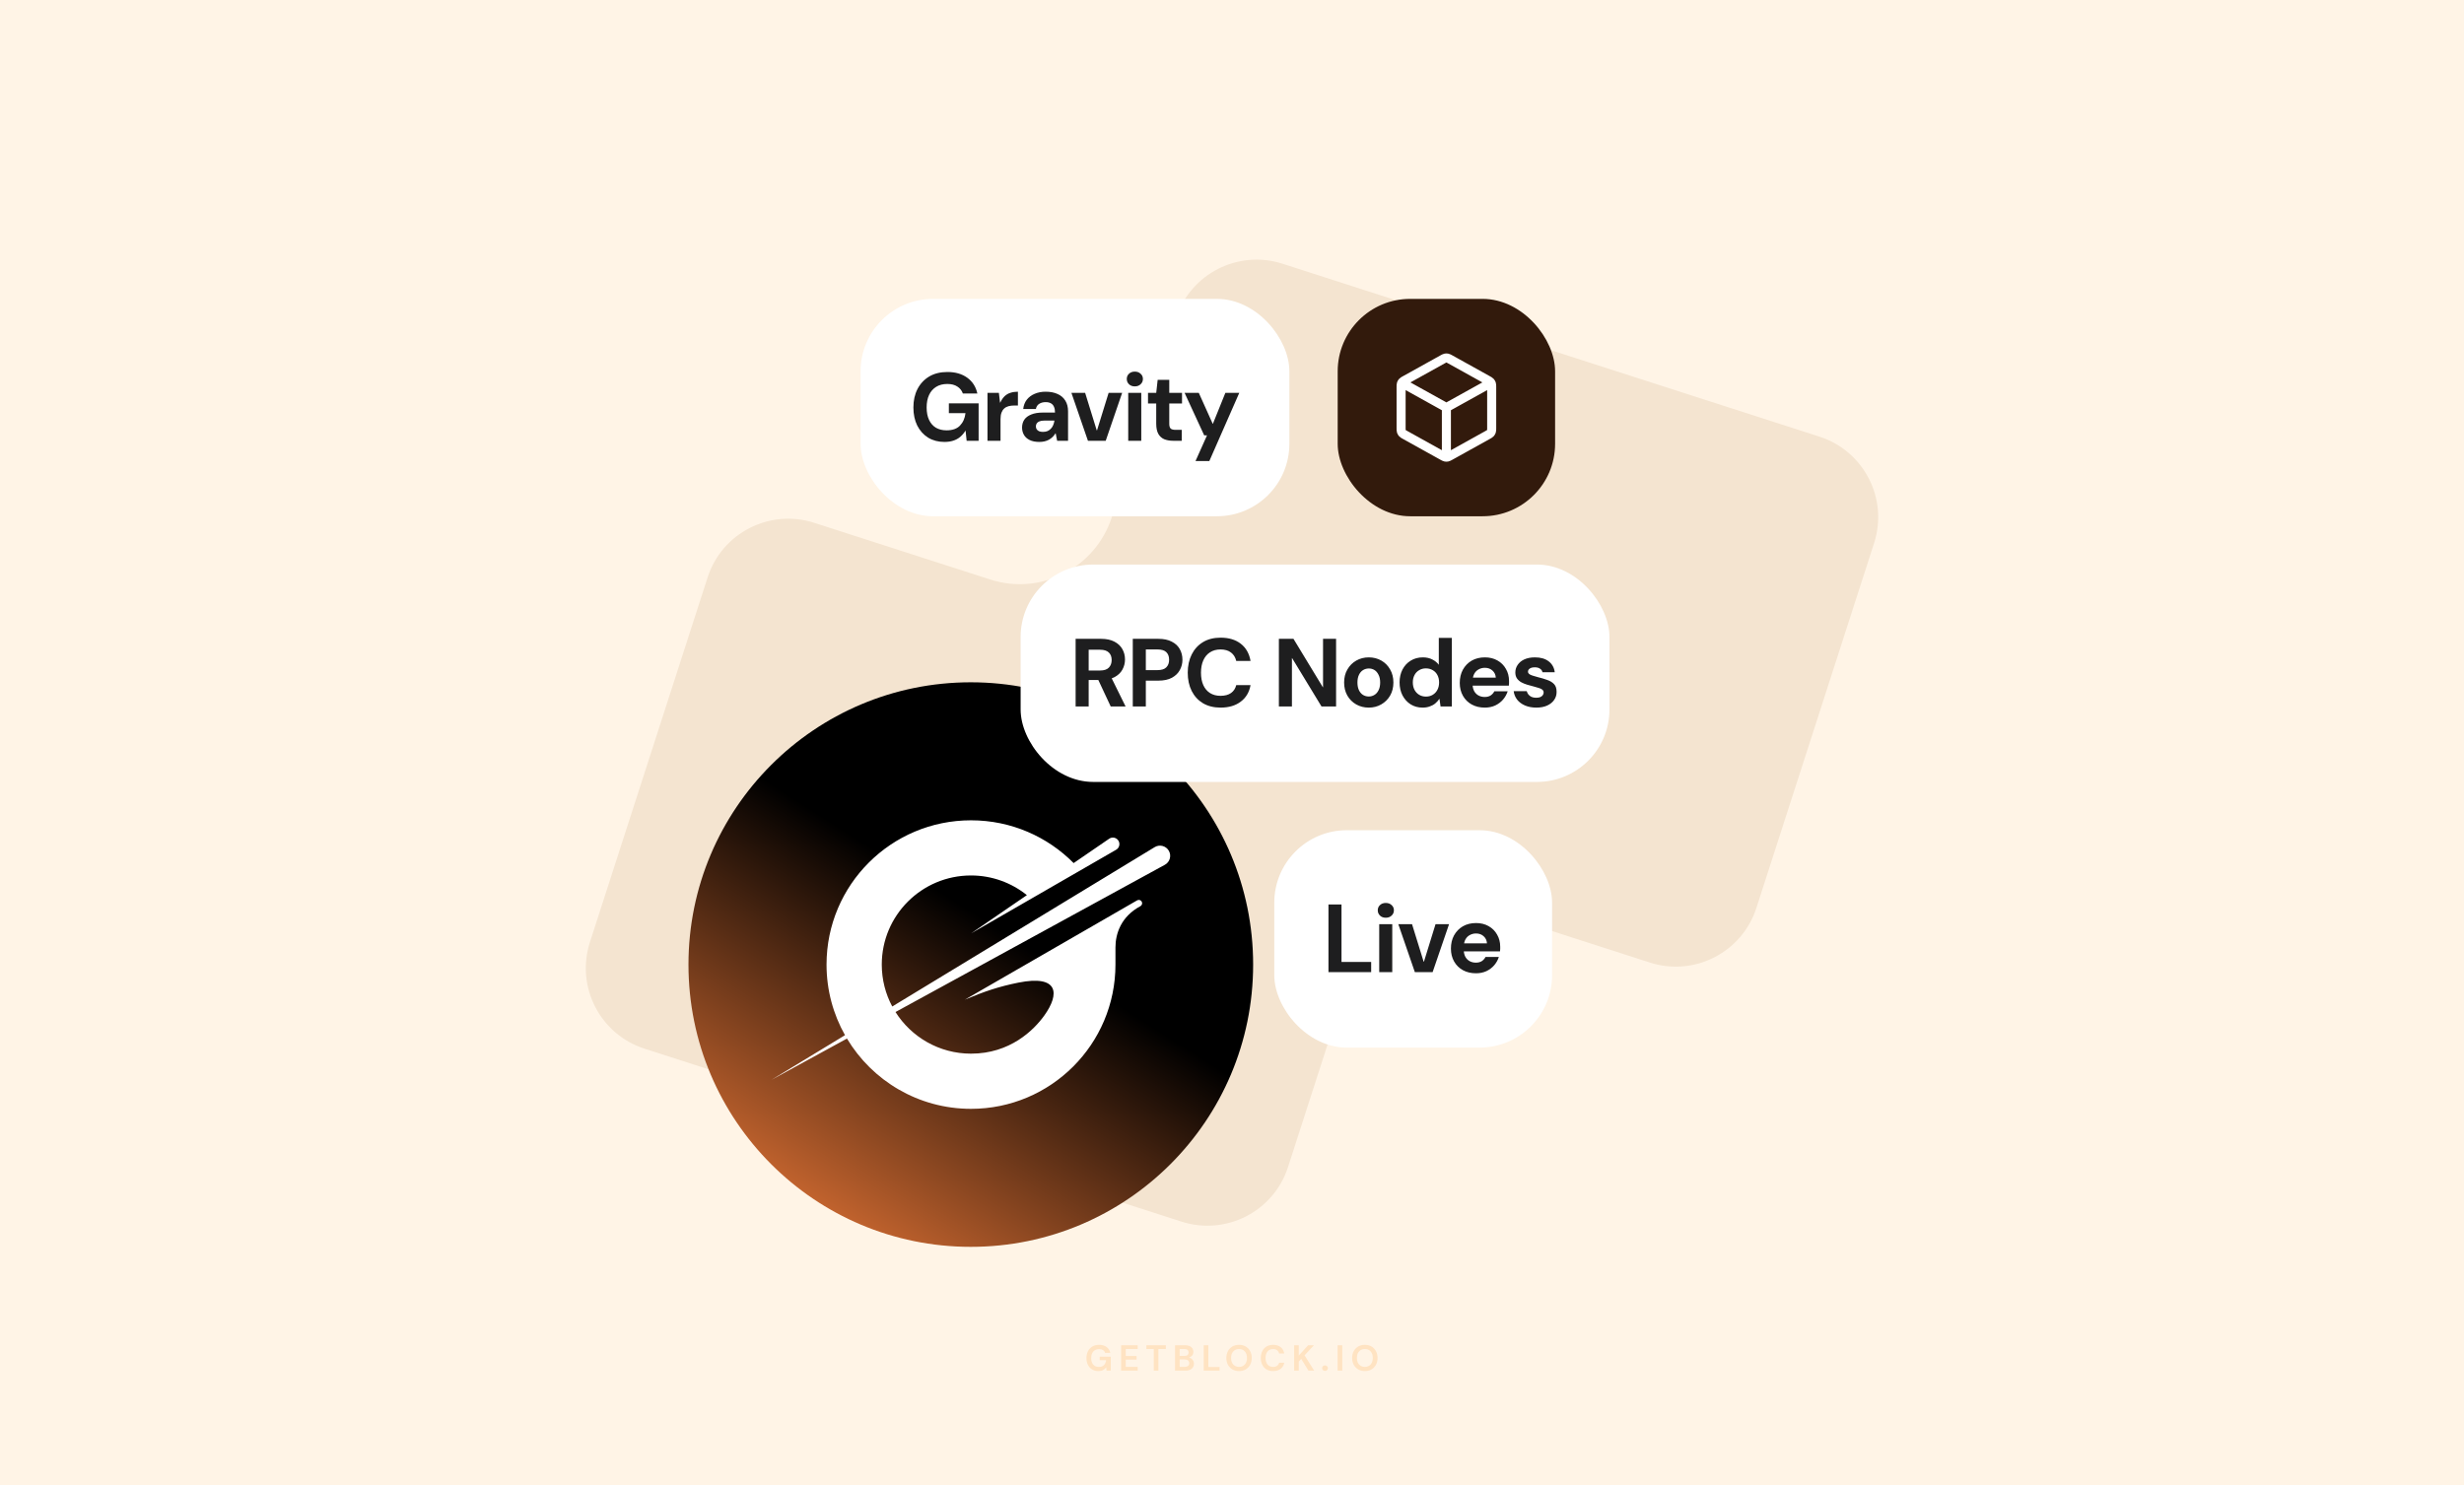
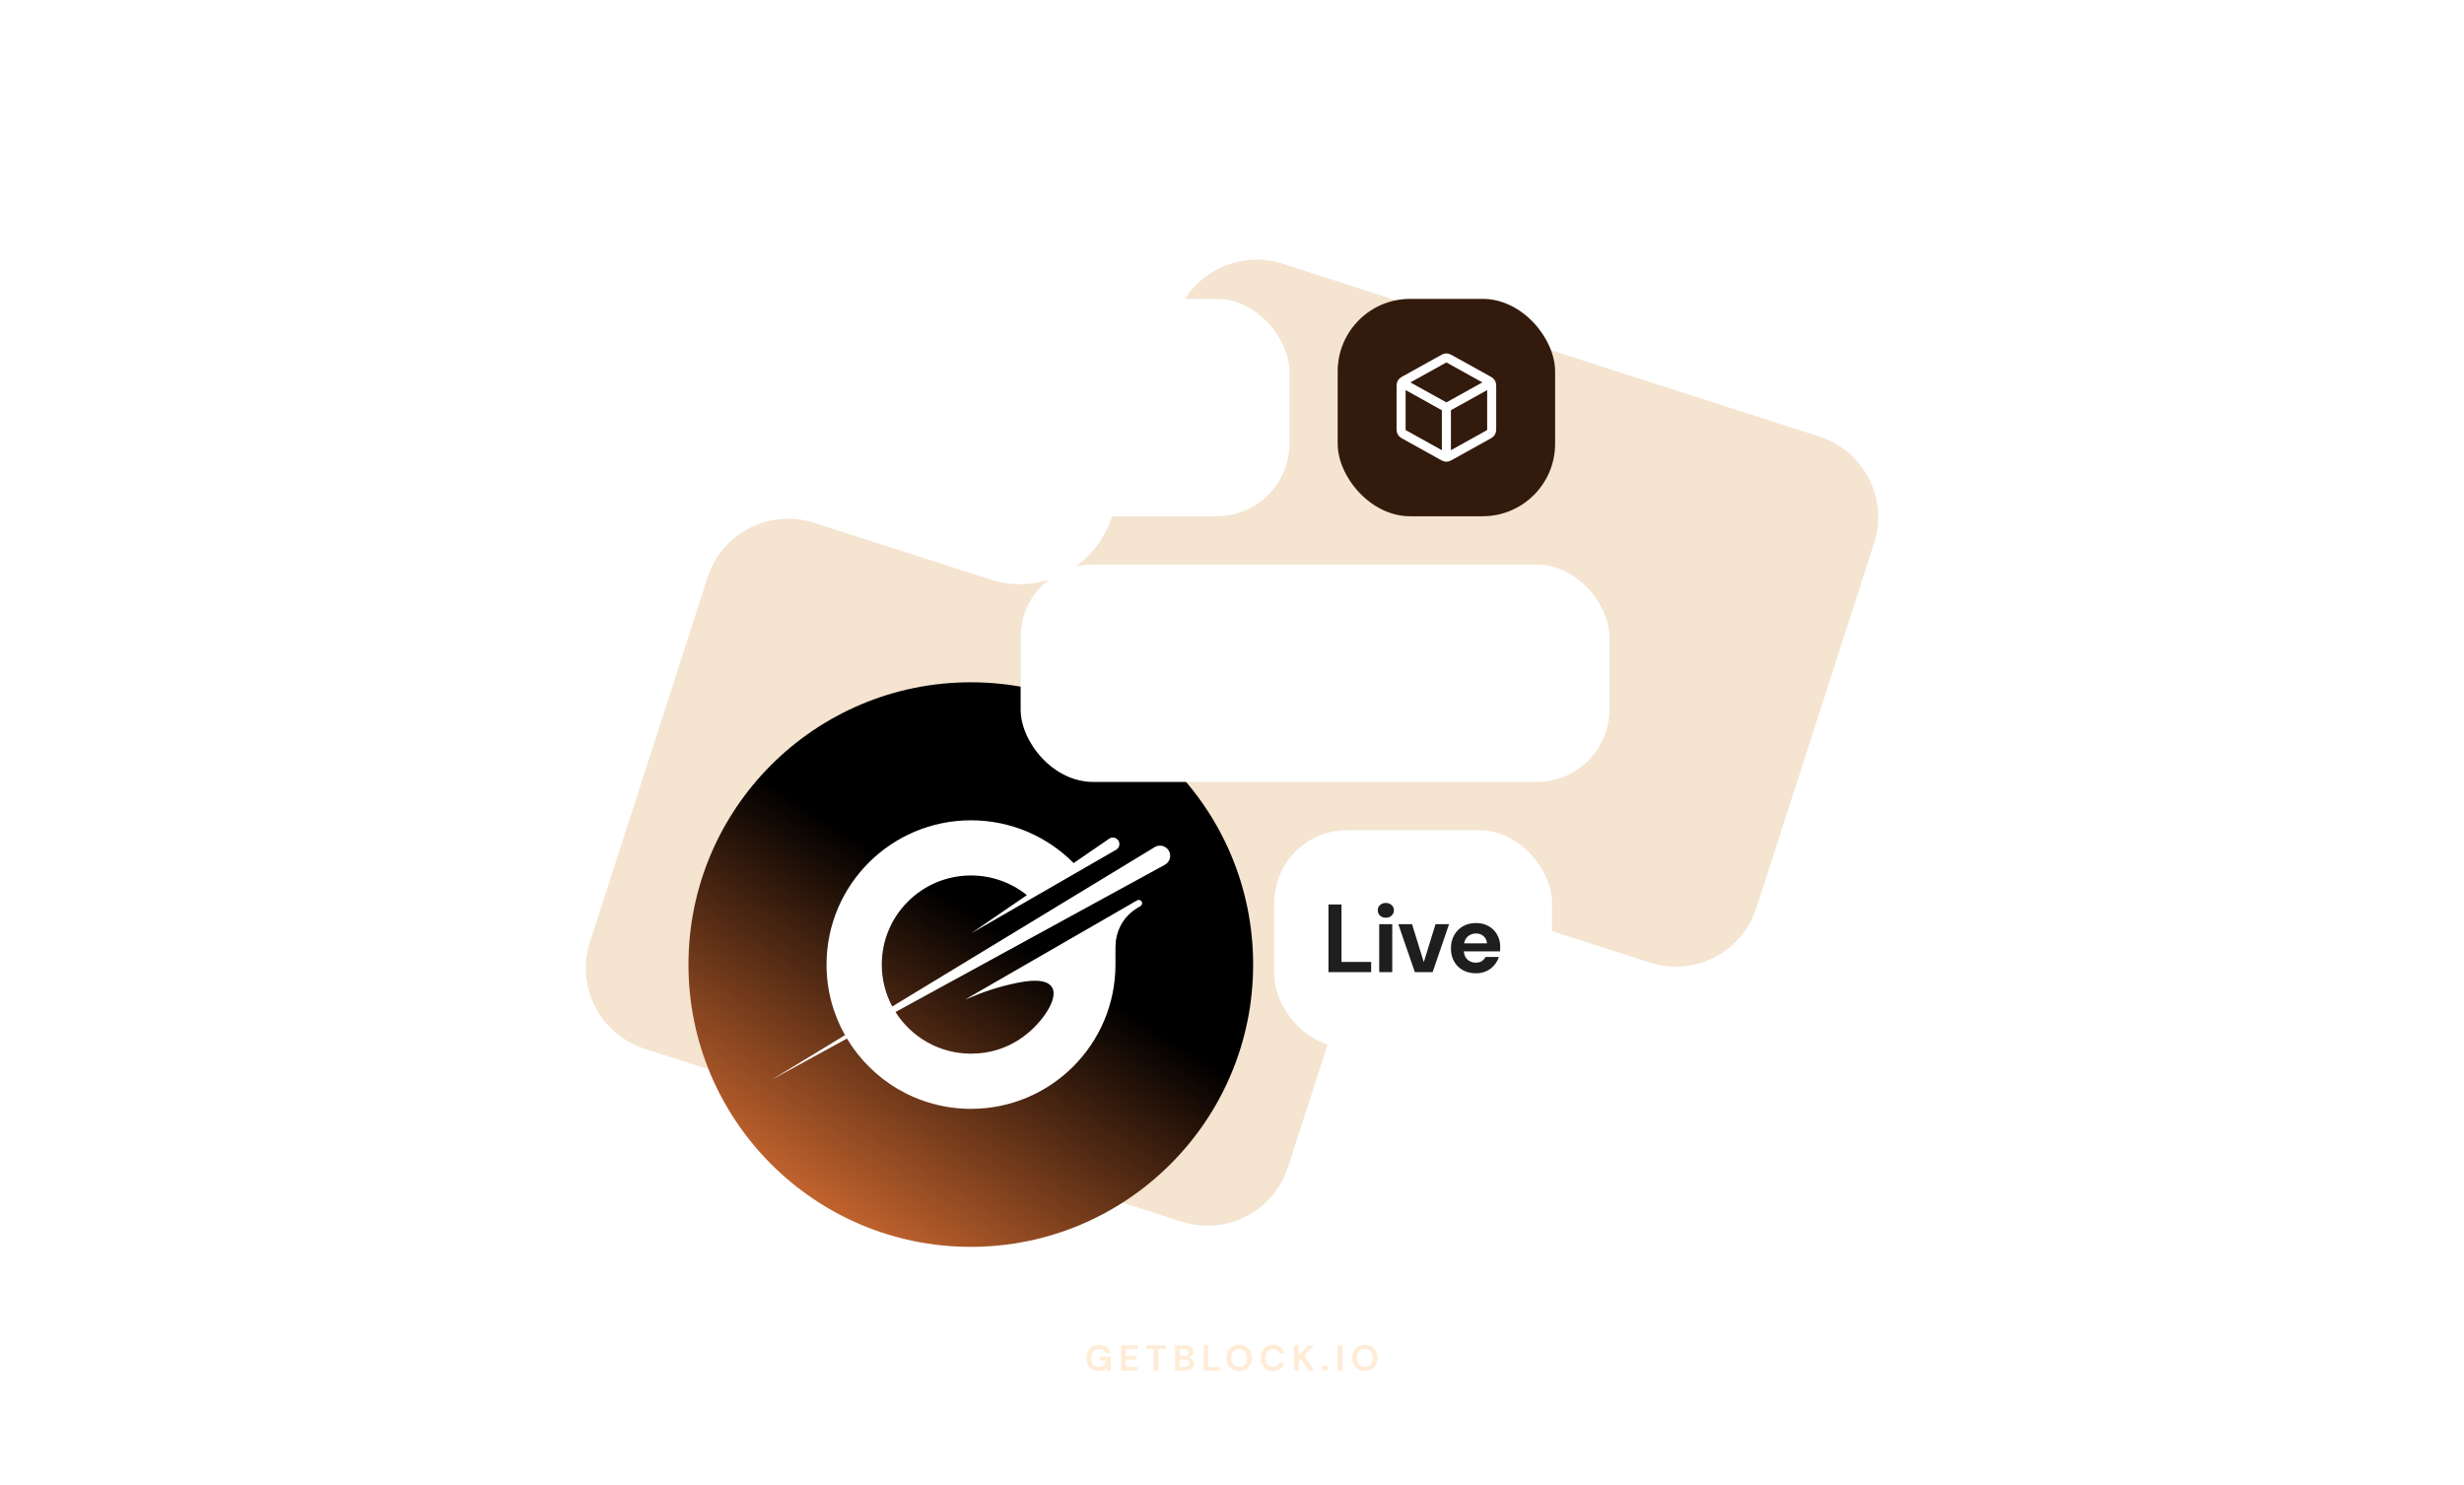
<svg xmlns="http://www.w3.org/2000/svg" width="816" height="492" viewBox="0 0 816 492" fill="none">
-   <rect width="816" height="492" fill="#FFF4E6" />
  <path fill-rule="evenodd" clip-rule="evenodd" d="M602.554 144.638C617.294 149.386 625.392 165.176 620.64 179.905L581.656 300.753C576.904 315.482 561.104 323.574 546.364 318.826L488.072 300.048C471.255 294.631 453.23 303.868 447.806 320.683L426.552 386.568C421.801 401.298 406 409.389 391.26 404.641L213.446 347.362C198.706 342.614 190.608 326.824 195.36 312.095L234.344 191.247C239.096 176.518 254.896 168.426 269.636 173.174L327.928 191.952C344.745 197.369 362.77 188.132 368.194 171.317L389.448 105.432C394.199 90.702 410 82.611 424.74 87.359L602.554 144.638Z" fill="#F4E4D0" />
  <path opacity="0.16" d="M363.747 454.144C362.955 454.144 362.263 453.964 361.671 453.604C361.079 453.244 360.619 452.744 360.291 452.104C359.963 451.456 359.799 450.704 359.799 449.848C359.799 448.984 359.967 448.224 360.303 447.568C360.647 446.904 361.131 446.388 361.755 446.02C362.387 445.644 363.135 445.456 363.999 445.456C364.983 445.456 365.799 445.692 366.447 446.164C367.095 446.636 367.515 447.288 367.707 448.12H365.991C365.863 447.728 365.631 447.424 365.295 447.208C364.959 446.984 364.527 446.872 363.999 446.872C363.159 446.872 362.511 447.14 362.055 447.676C361.599 448.204 361.371 448.932 361.371 449.86C361.371 450.788 361.595 451.508 362.043 452.02C362.499 452.524 363.115 452.776 363.891 452.776C364.651 452.776 365.223 452.572 365.607 452.164C365.999 451.748 366.235 451.204 366.315 450.532H364.191V449.38H367.863V454H366.447L366.327 452.896C366.055 453.296 365.715 453.604 365.307 453.82C364.899 454.036 364.379 454.144 363.747 454.144ZM371.277 454V445.6H376.761V446.836H372.813V449.14H376.401V450.34H372.813V452.764H376.761V454H371.277ZM382.09 454V446.836H379.642V445.6H386.086V446.836H383.626V454H382.09ZM389.144 454V445.6H392.516C393.388 445.6 394.052 445.804 394.508 446.212C394.972 446.612 395.204 447.128 395.204 447.76C395.204 448.288 395.06 448.712 394.772 449.032C394.492 449.344 394.148 449.556 393.74 449.668C394.22 449.764 394.616 450.004 394.928 450.388C395.24 450.764 395.396 451.204 395.396 451.708C395.396 452.372 395.156 452.92 394.676 453.352C394.196 453.784 393.516 454 392.636 454H389.144ZM390.68 449.128H392.288C392.72 449.128 393.052 449.028 393.284 448.828C393.516 448.628 393.632 448.344 393.632 447.976C393.632 447.624 393.516 447.348 393.284 447.148C393.06 446.94 392.72 446.836 392.264 446.836H390.68V449.128ZM390.68 452.752H392.396C392.852 452.752 393.204 452.648 393.452 452.44C393.708 452.224 393.836 451.924 393.836 451.54C393.836 451.148 393.704 450.84 393.44 450.616C393.176 450.392 392.82 450.28 392.372 450.28H390.68V452.752ZM398.634 454V445.6H400.17V452.8H403.89V454H398.634ZM410.338 454.144C409.498 454.144 408.762 453.96 408.13 453.592C407.506 453.224 407.014 452.716 406.654 452.068C406.302 451.412 406.126 450.656 406.126 449.8C406.126 448.944 406.302 448.192 406.654 447.544C407.014 446.888 407.506 446.376 408.13 446.008C408.762 445.64 409.498 445.456 410.338 445.456C411.17 445.456 411.902 445.64 412.534 446.008C413.166 446.376 413.658 446.888 414.01 447.544C414.362 448.192 414.538 448.944 414.538 449.8C414.538 450.656 414.362 451.412 414.01 452.068C413.658 452.716 413.166 453.224 412.534 453.592C411.902 453.96 411.17 454.144 410.338 454.144ZM410.338 452.764C411.138 452.764 411.774 452.5 412.246 451.972C412.726 451.444 412.966 450.72 412.966 449.8C412.966 448.88 412.726 448.156 412.246 447.628C411.774 447.1 411.138 446.836 410.338 446.836C409.538 446.836 408.898 447.1 408.418 447.628C407.938 448.156 407.698 448.88 407.698 449.8C407.698 450.72 407.938 451.444 408.418 451.972C408.898 452.5 409.538 452.764 410.338 452.764ZM421.618 454.144C420.77 454.144 420.042 453.964 419.434 453.604C418.826 453.236 418.358 452.728 418.03 452.08C417.702 451.424 417.538 450.668 417.538 449.812C417.538 448.956 417.702 448.2 418.03 447.544C418.358 446.888 418.826 446.376 419.434 446.008C420.042 445.64 420.77 445.456 421.618 445.456C422.626 445.456 423.45 445.708 424.09 446.212C424.738 446.708 425.142 447.408 425.302 448.312H423.61C423.506 447.856 423.282 447.5 422.938 447.244C422.602 446.98 422.154 446.848 421.594 446.848C420.818 446.848 420.21 447.112 419.77 447.64C419.33 448.168 419.11 448.892 419.11 449.812C419.11 450.732 419.33 451.456 419.77 451.984C420.21 452.504 420.818 452.764 421.594 452.764C422.154 452.764 422.602 452.644 422.938 452.404C423.282 452.156 423.506 451.816 423.61 451.384H425.302C425.142 452.248 424.738 452.924 424.09 453.412C423.45 453.9 422.626 454.144 421.618 454.144ZM428.582 454V445.6H430.118V448.996L433.226 445.6H435.122L432.026 448.936L435.206 454H433.322L430.922 450.112L430.118 450.988V454H428.582ZM438.802 454.084C438.522 454.084 438.29 453.996 438.106 453.82C437.93 453.644 437.842 453.432 437.842 453.184C437.842 452.928 437.93 452.712 438.106 452.536C438.29 452.36 438.522 452.272 438.802 452.272C439.082 452.272 439.31 452.36 439.486 452.536C439.67 452.712 439.762 452.928 439.762 453.184C439.762 453.432 439.67 453.644 439.486 453.82C439.31 453.996 439.082 454.084 438.802 454.084ZM442.98 454V445.6H444.516V454H442.98ZM452 454.144C451.16 454.144 450.424 453.96 449.792 453.592C449.168 453.224 448.676 452.716 448.316 452.068C447.964 451.412 447.788 450.656 447.788 449.8C447.788 448.944 447.964 448.192 448.316 447.544C448.676 446.888 449.168 446.376 449.792 446.008C450.424 445.64 451.16 445.456 452 445.456C452.832 445.456 453.564 445.64 454.196 446.008C454.828 446.376 455.32 446.888 455.672 447.544C456.024 448.192 456.2 448.944 456.2 449.8C456.2 450.656 456.024 451.412 455.672 452.068C455.32 452.716 454.828 453.224 454.196 453.592C453.564 453.96 452.832 454.144 452 454.144ZM452 452.764C452.8 452.764 453.436 452.5 453.908 451.972C454.388 451.444 454.628 450.72 454.628 449.8C454.628 448.88 454.388 448.156 453.908 447.628C453.436 447.1 452.8 446.836 452 446.836C451.2 446.836 450.56 447.1 450.08 447.628C449.6 448.156 449.36 448.88 449.36 449.8C449.36 450.72 449.6 451.444 450.08 451.972C450.56 452.5 451.2 452.764 452 452.764Z" fill="#FF8800" />
  <rect x="285" y="99" width="142" height="72" rx="24" fill="white" />
-   <path d="M312.762 146.384C310.735 146.384 308.943 145.915 307.386 144.976C305.85 144.016 304.645 142.683 303.77 140.976C302.917 139.248 302.49 137.243 302.49 134.96C302.49 132.656 302.938 130.629 303.834 128.88C304.751 127.109 306.042 125.723 307.706 124.72C309.391 123.717 311.407 123.216 313.754 123.216C316.378 123.216 318.565 123.845 320.314 125.104C322.063 126.363 323.183 128.112 323.674 130.352H318.874C318.533 129.371 317.925 128.603 317.05 128.048C316.197 127.472 315.087 127.184 313.722 127.184C312.271 127.184 311.034 127.504 310.01 128.144C308.986 128.784 308.207 129.68 307.674 130.832C307.141 131.984 306.874 133.36 306.874 134.96C306.874 136.581 307.141 137.957 307.674 139.088C308.207 140.219 308.965 141.083 309.946 141.68C310.949 142.256 312.122 142.544 313.466 142.544C315.429 142.544 316.911 142.021 317.914 140.976C318.938 139.909 319.546 138.533 319.738 136.848H314.234V133.616H324.09V146H320.122L319.77 142.672H319.706C319.237 143.461 318.661 144.144 317.978 144.72C317.317 145.275 316.549 145.691 315.674 145.968C314.821 146.245 313.85 146.384 312.762 146.384ZM327.023 146V130.128H330.799L331.183 133.36H331.247C331.673 132.464 332.164 131.749 332.719 131.216C333.295 130.683 333.945 130.309 334.671 130.096C335.396 129.861 336.207 129.744 337.103 129.744V134.32H335.919C335.215 134.32 334.575 134.395 333.999 134.544C333.444 134.693 332.964 134.949 332.559 135.312C332.175 135.653 331.876 136.112 331.663 136.688C331.449 137.264 331.343 137.979 331.343 138.832V146H327.023ZM344.203 146.384C342.902 146.384 341.824 146.171 340.971 145.744C340.118 145.317 339.488 144.741 339.083 144.016C338.678 143.291 338.475 142.491 338.475 141.616C338.475 140.635 338.72 139.771 339.211 139.024C339.723 138.277 340.491 137.701 341.515 137.296C342.539 136.869 343.83 136.656 345.387 136.656H349.387C349.387 135.867 349.27 135.227 349.035 134.736C348.822 134.224 348.48 133.84 348.011 133.584C347.563 133.328 346.987 133.2 346.283 133.2C345.451 133.2 344.736 133.392 344.139 133.776C343.563 134.139 343.2 134.704 343.051 135.472H338.859C338.987 134.299 339.371 133.285 340.011 132.432C340.672 131.579 341.547 130.917 342.635 130.448C343.723 129.979 344.939 129.744 346.283 129.744C347.819 129.744 349.142 130 350.251 130.512C351.36 131.003 352.214 131.739 352.811 132.72C353.408 133.68 353.707 134.853 353.707 136.24V146H350.091L349.611 143.536H349.547C349.27 143.984 348.95 144.389 348.587 144.752C348.224 145.093 347.819 145.392 347.371 145.648C346.944 145.883 346.464 146.064 345.931 146.192C345.398 146.32 344.822 146.384 344.203 146.384ZM345.419 143.056C345.995 143.056 346.507 142.96 346.955 142.768C347.403 142.555 347.776 142.277 348.075 141.936C348.395 141.595 348.64 141.2 348.811 140.752C349.003 140.283 349.131 139.803 349.195 139.312H345.867C345.206 139.312 344.662 139.397 344.235 139.568C343.83 139.717 343.531 139.941 343.339 140.24C343.147 140.517 343.051 140.848 343.051 141.232C343.051 141.616 343.147 141.947 343.339 142.224C343.531 142.501 343.808 142.715 344.171 142.864C344.534 142.992 344.95 143.056 345.419 143.056ZM360.292 146L354.82 130.128H359.364L363.204 142.544H363.3L367.14 130.128H371.62L366.18 146H360.292ZM373.633 146V130.128H377.953V146H373.633ZM375.809 127.984C375.019 127.984 374.379 127.749 373.889 127.28C373.398 126.811 373.153 126.224 373.153 125.52C373.153 124.816 373.398 124.24 373.889 123.792C374.379 123.323 375.019 123.088 375.809 123.088C376.598 123.088 377.238 123.323 377.729 123.792C378.241 124.24 378.497 124.816 378.497 125.52C378.497 126.224 378.241 126.811 377.729 127.28C377.238 127.749 376.598 127.984 375.809 127.984ZM388.537 146C387.407 146 386.415 145.829 385.561 145.488C384.729 145.125 384.079 144.539 383.609 143.728C383.14 142.896 382.905 141.765 382.905 140.336V133.648H380.185V130.128H382.905L383.385 125.808H387.225V130.128H391.449V133.648H387.225V140.4C387.225 141.147 387.385 141.669 387.705 141.968C388.025 142.245 388.569 142.384 389.337 142.384H391.353V146H388.537ZM395.915 152.72L399.723 144.208H398.795L392.299 130.128H397.003L401.611 140.368H401.675L405.803 130.128H410.411L400.491 152.72H395.915Z" fill="#1E1E1F" />
  <g clip-path="url(#clip0_3802_827)">
    <path d="M415 319.5C415 267.861 373.139 226 321.5 226C269.861 226 228 267.861 228 319.5C228 371.139 269.861 413 321.5 413C373.139 413 415 371.139 415 319.5Z" fill="url(#paint0_linear_3802_827)" />
    <path d="M387.076 281.795C386.128 280.156 384.014 279.617 382.396 280.6L295.485 333.386C293.27 329.248 292.015 324.521 292.015 319.5C292.015 303.2 305.245 289.986 321.564 289.986C328.572 289.986 335.005 292.429 340.071 296.499L321.581 309.176L369.631 281.466C370.667 280.87 371.021 279.546 370.422 278.515C369.791 277.424 368.365 277.101 367.323 277.815L355.557 285.882C346.887 277.135 334.861 271.715 321.564 271.715C295.142 271.715 273.723 293.109 273.723 319.5C273.723 327.998 275.946 335.975 279.838 342.89L255.47 357.689L280.488 344.008C288.843 357.95 304.111 367.285 321.564 367.285C347.987 367.285 369.406 345.892 369.406 319.5C369.406 318.01 369.406 318.265 369.406 313.794C369.406 309.324 371.222 303.604 377.657 300.161C378.209 299.866 378.409 299.175 378.096 298.632C377.789 298.104 377.114 297.921 376.585 298.228L319.532 331.129C325.901 328.425 330.769 326.781 337.223 325.486C350.666 322.788 351.008 329.189 345.816 336.41C342.34 341.244 334.487 349.009 321.57 349.009C311.036 349.009 301.795 343.505 296.56 335.219L385.773 286.441C387.437 285.534 388.025 283.434 387.076 281.795Z" fill="white" />
  </g>
  <rect x="338" y="187" width="195" height="72" rx="24" fill="white" />
-   <path d="M356.213 234V211.6H364.597C366.389 211.6 367.871 211.909 369.045 212.528C370.239 213.147 371.125 213.979 371.701 215.024C372.277 216.048 372.565 217.189 372.565 218.448C372.565 219.643 372.277 220.763 371.701 221.808C371.146 222.832 370.271 223.664 369.077 224.304C367.903 224.923 366.389 225.232 364.533 225.232H360.533V234H356.213ZM367.829 234L363.221 224.144H367.893L372.757 234H367.829ZM360.533 222.096H364.309C365.631 222.096 366.602 221.776 367.221 221.136C367.839 220.496 368.149 219.653 368.149 218.608C368.149 217.563 367.839 216.741 367.221 216.144C366.602 215.525 365.631 215.216 364.309 215.216H360.533V222.096ZM375.143 234V211.6H383.559C385.372 211.6 386.865 211.909 388.039 212.528C389.233 213.125 390.119 213.947 390.695 214.992C391.292 216.037 391.591 217.221 391.591 218.544C391.591 219.76 391.303 220.891 390.727 221.936C390.172 222.981 389.297 223.835 388.103 224.496C386.929 225.136 385.415 225.456 383.559 225.456H379.463V234H375.143ZM379.463 221.968H383.303C384.668 221.968 385.649 221.659 386.247 221.04C386.865 220.421 387.175 219.589 387.175 218.544C387.175 217.456 386.865 216.613 386.247 216.016C385.649 215.419 384.668 215.12 383.303 215.12H379.463V221.968ZM404.222 234.384C401.982 234.384 400.041 233.904 398.398 232.944C396.777 231.963 395.529 230.608 394.654 228.88C393.779 227.131 393.342 225.115 393.342 222.832C393.342 220.549 393.779 218.533 394.654 216.784C395.529 215.035 396.777 213.669 398.398 212.688C400.019 211.707 401.961 211.216 404.222 211.216C406.953 211.216 409.182 211.888 410.91 213.232C412.638 214.576 413.715 216.475 414.142 218.928H409.406C409.129 217.733 408.553 216.805 407.678 216.144C406.803 215.461 405.641 215.12 404.19 215.12C402.846 215.12 401.683 215.44 400.702 216.08C399.742 216.699 399.006 217.584 398.494 218.736C397.982 219.888 397.726 221.253 397.726 222.832C397.726 224.411 397.982 225.776 398.494 226.928C399.006 228.059 399.742 228.933 400.702 229.552C401.683 230.171 402.846 230.48 404.19 230.48C405.641 230.48 406.803 230.171 407.678 229.552C408.553 228.933 409.129 228.059 409.406 226.928H414.142C413.737 229.253 412.659 231.077 410.91 232.4C409.182 233.723 406.953 234.384 404.222 234.384ZM423.526 234V211.6H428.358L438.086 227.632H438.15V211.6H442.47V234H437.638L427.91 218H427.846V234H423.526ZM453.29 234.384C451.754 234.384 450.367 234.032 449.13 233.328C447.892 232.624 446.911 231.643 446.186 230.384C445.482 229.125 445.13 227.685 445.13 226.064C445.13 224.421 445.492 222.981 446.218 221.744C446.943 220.485 447.924 219.504 449.162 218.8C450.399 218.096 451.775 217.744 453.29 217.744C454.826 217.744 456.212 218.096 457.45 218.8C458.687 219.504 459.658 220.485 460.362 221.744C461.087 222.981 461.45 224.421 461.45 226.064C461.45 227.707 461.087 229.157 460.362 230.416C459.636 231.653 458.655 232.624 457.418 233.328C456.202 234.032 454.826 234.384 453.29 234.384ZM453.29 230.704C453.972 230.704 454.591 230.533 455.146 230.192C455.722 229.851 456.18 229.339 456.522 228.656C456.884 227.952 457.066 227.088 457.066 226.064C457.066 225.04 456.884 224.187 456.522 223.504C456.18 222.8 455.732 222.277 455.178 221.936C454.623 221.595 454.004 221.424 453.322 221.424C452.639 221.424 452.01 221.595 451.434 221.936C450.858 222.277 450.399 222.8 450.058 223.504C449.716 224.187 449.546 225.04 449.546 226.064C449.546 227.088 449.716 227.952 450.058 228.656C450.399 229.339 450.847 229.851 451.402 230.192C451.978 230.533 452.607 230.704 453.29 230.704ZM471.113 234.384C469.62 234.384 468.297 234.021 467.145 233.296C466.014 232.571 465.118 231.579 464.457 230.32C463.817 229.061 463.497 227.632 463.497 226.032C463.497 224.453 463.817 223.035 464.457 221.776C465.118 220.517 466.025 219.536 467.177 218.832C468.35 218.107 469.694 217.744 471.209 217.744C472.404 217.744 473.449 217.979 474.345 218.448C475.241 218.896 475.956 219.483 476.489 220.208V211.28H480.809V234H477.065L476.713 231.504H476.649C476.286 232.059 475.838 232.56 475.305 233.008C474.793 233.435 474.185 233.765 473.481 234C472.798 234.256 472.009 234.384 471.113 234.384ZM472.233 230.736C473.086 230.736 473.844 230.533 474.505 230.128C475.166 229.723 475.678 229.168 476.041 228.464C476.404 227.76 476.585 226.949 476.585 226.032C476.585 225.136 476.404 224.336 476.041 223.632C475.678 222.928 475.166 222.384 474.505 222C473.844 221.595 473.076 221.392 472.201 221.392C471.369 221.392 470.622 221.595 469.961 222C469.3 222.384 468.788 222.928 468.425 223.632C468.062 224.336 467.881 225.136 467.881 226.032C467.881 226.949 468.062 227.76 468.425 228.464C468.788 229.168 469.3 229.723 469.961 230.128C470.622 230.533 471.38 230.736 472.233 230.736ZM491.715 234.384C490.094 234.384 488.654 234.043 487.395 233.36C486.158 232.677 485.187 231.717 484.483 230.48C483.779 229.243 483.427 227.824 483.427 226.224C483.427 224.56 483.768 223.099 484.451 221.84C485.155 220.56 486.126 219.557 487.363 218.832C488.622 218.107 490.083 217.744 491.747 217.744C493.326 217.744 494.712 218.085 495.907 218.768C497.123 219.451 498.062 220.389 498.723 221.584C499.406 222.757 499.747 224.091 499.747 225.584C499.747 225.797 499.747 226.043 499.747 226.32C499.747 226.576 499.726 226.843 499.683 227.12H486.499V224.464H495.363C495.299 223.483 494.926 222.693 494.243 222.096C493.582 221.499 492.75 221.2 491.747 221.2C491 221.2 490.318 221.371 489.699 221.712C489.08 222.032 488.59 222.523 488.227 223.184C487.864 223.845 487.683 224.688 487.683 225.712V226.64C487.683 227.515 487.854 228.272 488.195 228.912C488.536 229.531 489.006 230.011 489.603 230.352C490.222 230.693 490.915 230.864 491.683 230.864C492.472 230.864 493.134 230.693 493.667 230.352C494.2 229.989 494.606 229.531 494.883 228.976H499.299C498.979 229.979 498.467 230.896 497.763 231.728C497.059 232.539 496.195 233.189 495.171 233.68C494.147 234.149 492.995 234.384 491.715 234.384ZM508.774 234.384C507.366 234.384 506.118 234.149 505.03 233.68C503.942 233.211 503.078 232.571 502.438 231.76C501.798 230.928 501.414 229.989 501.286 228.944H505.606C505.713 229.328 505.894 229.691 506.15 230.032C506.406 230.352 506.748 230.619 507.174 230.832C507.622 231.024 508.134 231.12 508.71 231.12C509.286 231.12 509.756 231.045 510.118 230.896C510.481 230.725 510.748 230.512 510.918 230.256C511.11 229.979 511.206 229.701 511.206 229.424C511.206 228.997 511.068 228.677 510.79 228.464C510.534 228.229 510.15 228.037 509.638 227.888C509.148 227.717 508.561 227.547 507.878 227.376C507.196 227.205 506.492 227.013 505.766 226.8C505.062 226.587 504.412 226.32 503.814 226C503.217 225.659 502.737 225.232 502.374 224.72C502.012 224.187 501.83 223.525 501.83 222.736C501.83 221.819 502.086 220.987 502.598 220.24C503.11 219.472 503.846 218.864 504.806 218.416C505.788 217.968 506.961 217.744 508.326 217.744C510.225 217.744 511.74 218.181 512.87 219.056C514.022 219.931 514.694 221.136 514.886 222.672H510.822C510.716 222.16 510.438 221.765 509.99 221.488C509.564 221.189 508.998 221.04 508.294 221.04C507.569 221.04 507.004 221.179 506.598 221.456C506.214 221.733 506.022 222.075 506.022 222.48C506.022 222.779 506.15 223.035 506.406 223.248C506.684 223.461 507.068 223.643 507.558 223.792C508.049 223.941 508.636 224.112 509.318 224.304C510.47 224.581 511.505 224.891 512.422 225.232C513.361 225.552 514.108 226.011 514.662 226.608C515.217 227.184 515.494 228.027 515.494 229.136C515.516 230.139 515.249 231.035 514.694 231.824C514.161 232.613 513.382 233.243 512.358 233.712C511.356 234.16 510.161 234.384 508.774 234.384Z" fill="#1E1E1F" />
  <rect x="443" y="99" width="72" height="72" rx="24" fill="#321A0C" />
  <path d="M493.167 127.13L479 135M479 135L464.833 127.13M479 135L479 150.833M494 141.764V128.236C494 127.665 494 127.379 493.916 127.124C493.841 126.899 493.72 126.692 493.559 126.518C493.377 126.321 493.128 126.182 492.628 125.905L480.295 119.053C479.822 118.79 479.586 118.659 479.336 118.607C479.114 118.562 478.886 118.562 478.664 118.607C478.414 118.659 478.178 118.79 477.705 119.053L465.372 125.905C464.872 126.182 464.623 126.321 464.441 126.518C464.28 126.692 464.159 126.899 464.084 127.124C464 127.379 464 127.665 464 128.236V141.764C464 142.335 464 142.621 464.084 142.876C464.159 143.101 464.28 143.308 464.441 143.482C464.623 143.679 464.872 143.818 465.372 144.095L477.705 150.947C478.178 151.21 478.414 151.341 478.664 151.393C478.886 151.438 479.114 151.438 479.336 151.393C479.586 151.341 479.822 151.21 480.295 150.947L492.628 144.095C493.128 143.818 493.377 143.679 493.559 143.482C493.72 143.308 493.841 143.101 493.916 142.876C494 142.621 494 142.335 494 141.764Z" stroke="white" stroke-width="3" stroke-linecap="round" stroke-linejoin="round" />
  <rect x="422" y="275" width="92" height="72" rx="24" fill="white" />
  <path d="M439.944 322V299.6H444.264V318.64H454.088V322H439.944ZM456.753 322V306.128H461.073V322H456.753ZM458.929 303.984C458.14 303.984 457.5 303.749 457.009 303.28C456.519 302.811 456.273 302.224 456.273 301.52C456.273 300.816 456.519 300.24 457.009 299.792C457.5 299.323 458.14 299.088 458.929 299.088C459.719 299.088 460.359 299.323 460.849 299.792C461.361 300.24 461.617 300.816 461.617 301.52C461.617 302.224 461.361 302.811 460.849 303.28C460.359 303.749 459.719 303.984 458.929 303.984ZM468.554 322L463.082 306.128H467.626L471.466 318.544H471.562L475.402 306.128H479.882L474.442 322H468.554ZM488.789 322.384C487.168 322.384 485.728 322.043 484.469 321.36C483.232 320.677 482.261 319.717 481.557 318.48C480.853 317.243 480.501 315.824 480.501 314.224C480.501 312.56 480.842 311.099 481.525 309.84C482.229 308.56 483.2 307.557 484.437 306.832C485.696 306.107 487.157 305.744 488.821 305.744C490.4 305.744 491.786 306.085 492.981 306.768C494.197 307.451 495.136 308.389 495.797 309.584C496.48 310.757 496.821 312.091 496.821 313.584C496.821 313.797 496.821 314.043 496.821 314.32C496.821 314.576 496.8 314.843 496.757 315.12H483.573V312.464H492.437C492.373 311.483 492 310.693 491.317 310.096C490.656 309.499 489.824 309.2 488.821 309.2C488.074 309.2 487.392 309.371 486.773 309.712C486.154 310.032 485.664 310.523 485.301 311.184C484.938 311.845 484.757 312.688 484.757 313.712V314.64C484.757 315.515 484.928 316.272 485.269 316.912C485.61 317.531 486.08 318.011 486.677 318.352C487.296 318.693 487.989 318.864 488.757 318.864C489.546 318.864 490.208 318.693 490.741 318.352C491.274 317.989 491.68 317.531 491.957 316.976H496.373C496.053 317.979 495.541 318.896 494.837 319.728C494.133 320.539 493.269 321.189 492.245 321.68C491.221 322.149 490.069 322.384 488.789 322.384Z" fill="#1E1E1F" />
  <defs>
    <linearGradient id="paint0_linear_3802_827" x1="246.675" y1="413" x2="365.694" y2="226" gradientUnits="userSpaceOnUse">
      <stop offset="0.023" stop-color="#E57536" />
      <stop offset="0.605" />
    </linearGradient>
    <clipPath id="clip0_3802_827">
      <rect width="187" height="187" fill="white" transform="translate(228 226)" />
    </clipPath>
  </defs>
</svg>